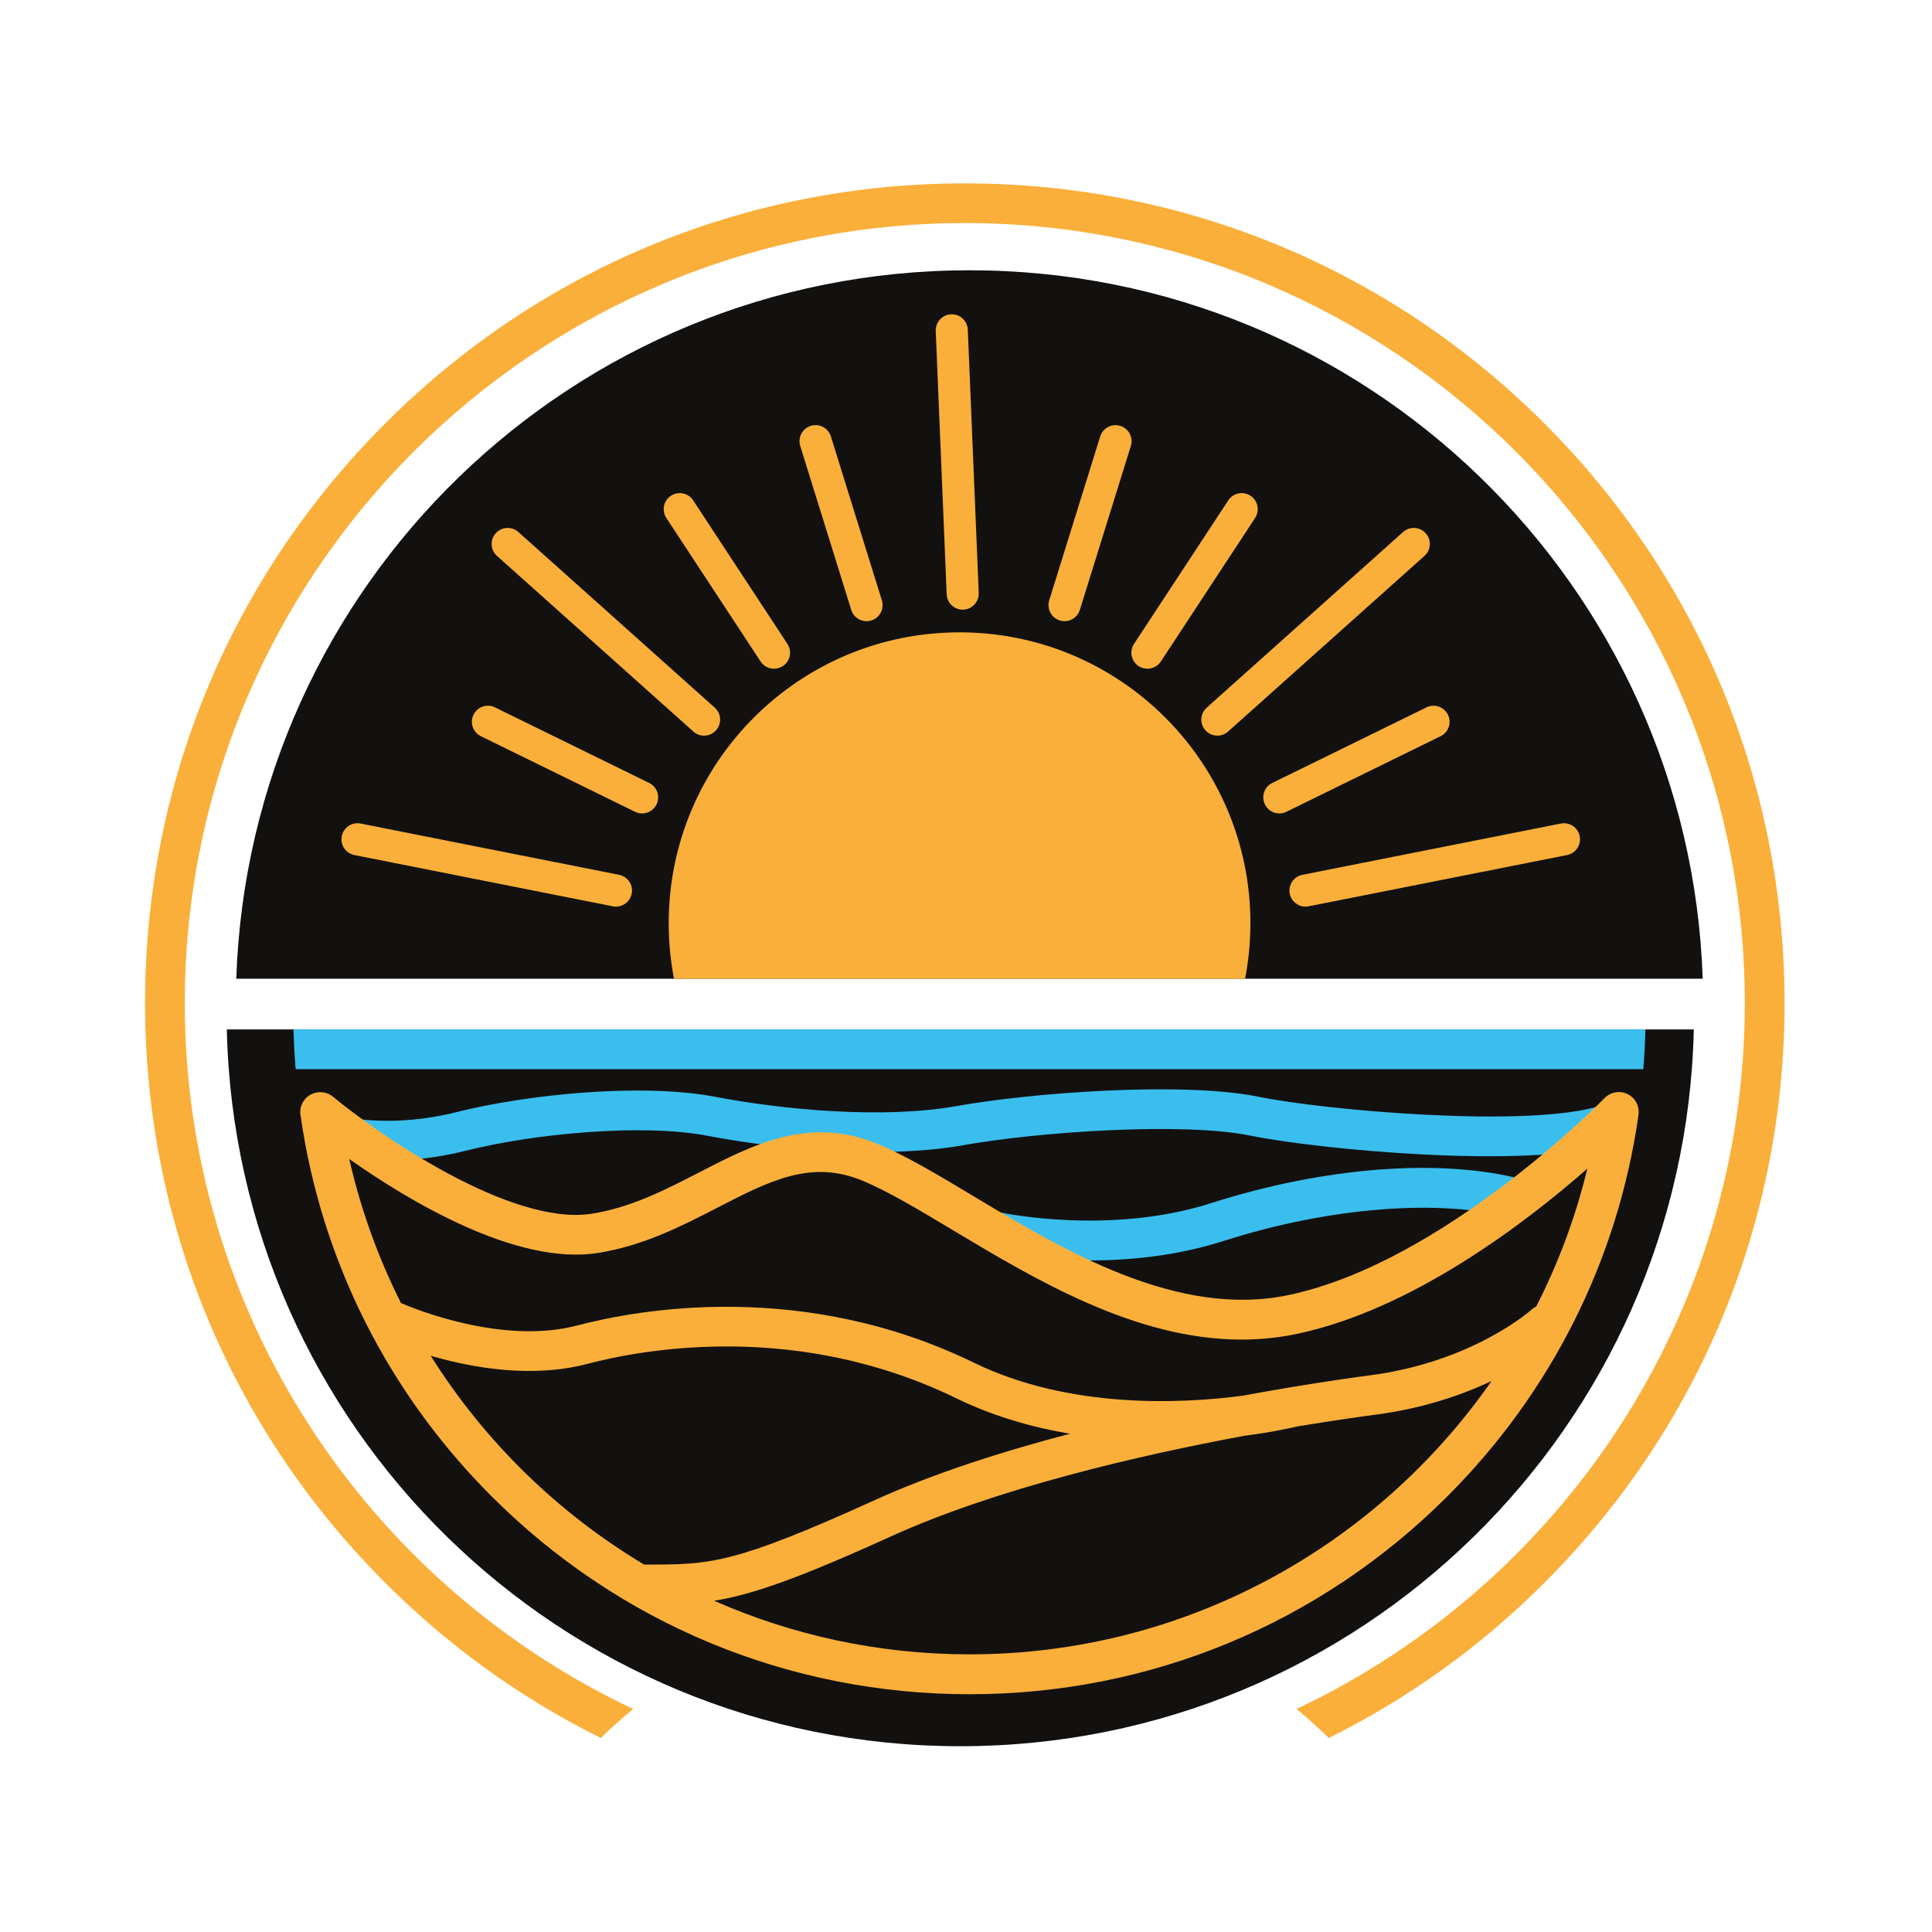
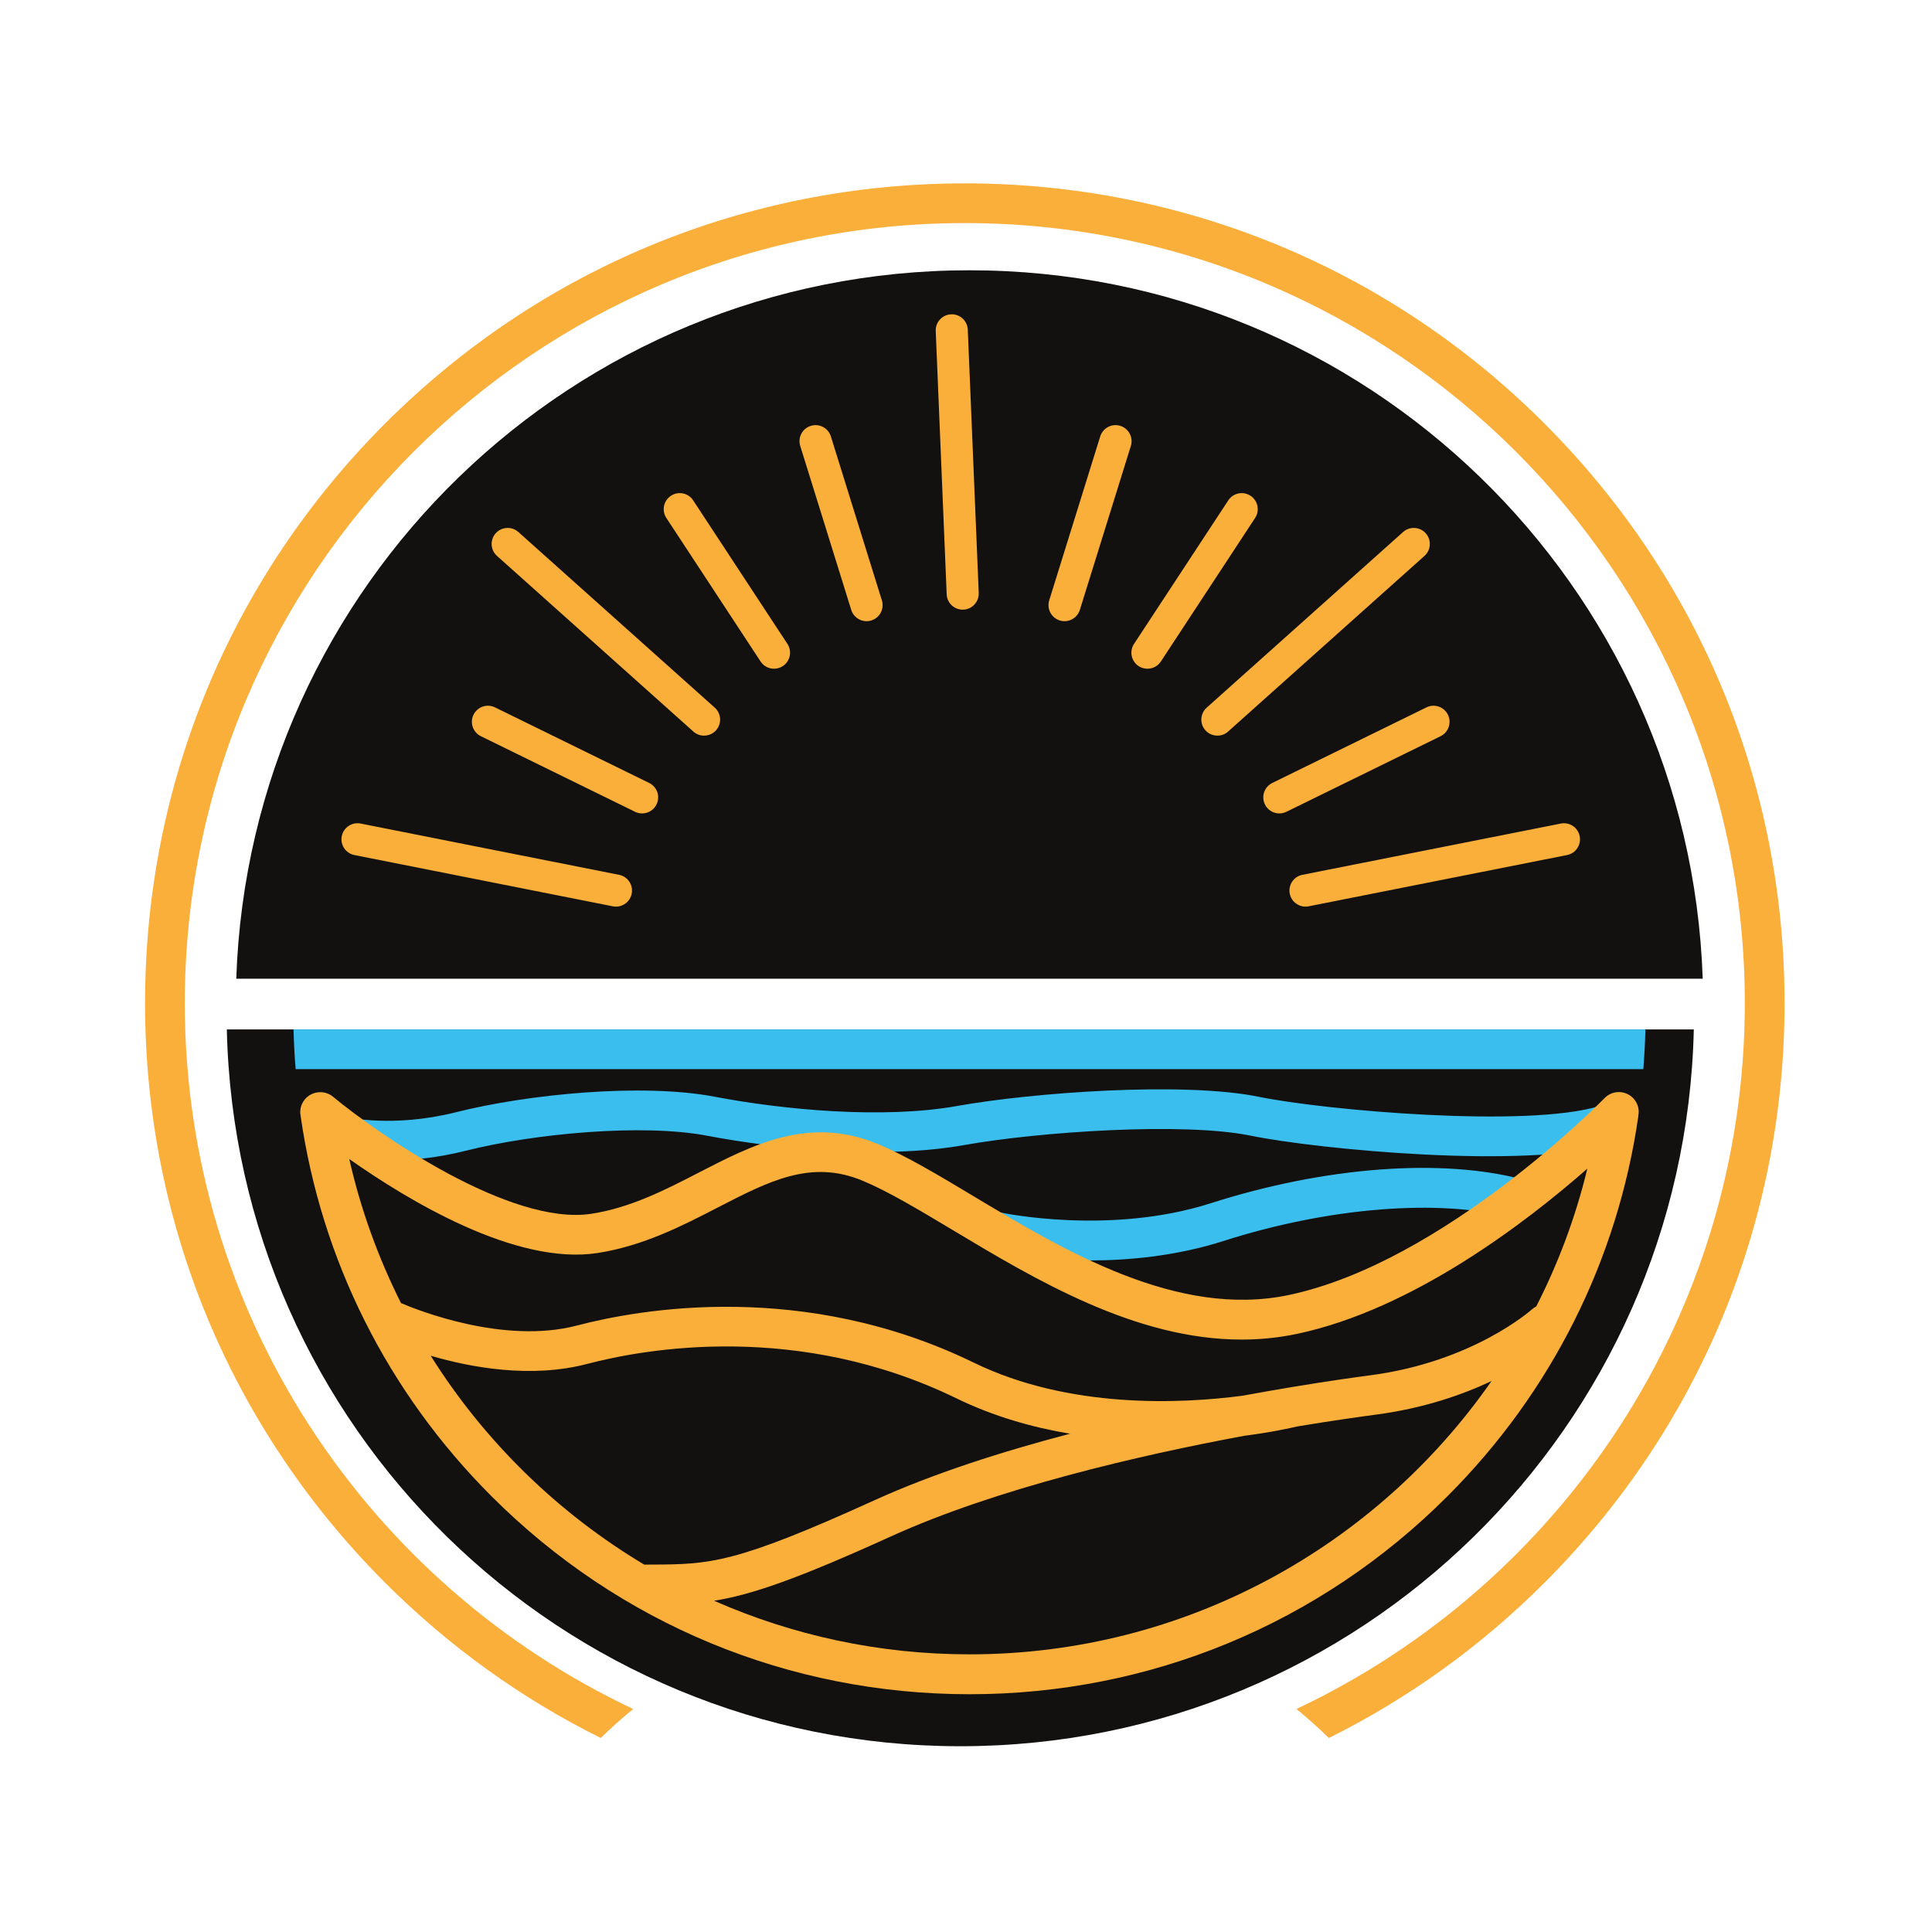
<svg xmlns="http://www.w3.org/2000/svg" width="100%" height="100%" viewBox="0 0 681 681" version="1.1" xml:space="preserve" style="fill-rule:evenodd;clip-rule:evenodd;stroke-linejoin:round;stroke-miterlimit:2;">
  <g id="Artboard1" transform="matrix(1,0,0,1,-97.329,-16.794)">
    <rect x="97.329" y="16.794" width="680.159" height="680.159" style="fill:none;" />
    <g transform="matrix(1,0,0,1,12.199,15.304)">
      <path d="M629.51,150.76C574.94,96.18 502.38,66.13 425.2,66.13C348.02,66.13 275.46,96.19 220.89,150.76C166.32,205.33 136.26,277.89 136.26,355.07C136.26,432.25 166.32,504.81 220.89,559.38C243.46,581.95 269.11,600.31 296.88,614.1C300.55,610.54 304.36,607.13 308.31,603.88C215,559.86 150.27,464.89 150.27,355.06C150.27,203.46 273.61,80.12 425.21,80.12C576.81,80.12 700.15,203.46 700.15,355.06C700.15,464.88 635.41,559.86 542.11,603.88C546.06,607.13 549.87,610.54 553.54,614.1C581.31,600.31 606.96,581.95 629.53,559.38C684.1,504.81 714.16,432.25 714.16,355.07C714.16,277.89 684.09,205.33 629.51,150.76Z" style="fill:rgb(250,175,58);fill-rule:nonzero;" />
      <g>
        <g>
          <path d="M685.31,346.47C680.61,207.77 566.71,96.76 426.86,96.76C287.01,96.76 173.11,207.76 168.41,346.47L685.31,346.47Z" style="fill:rgb(18,17,16);fill-rule:nonzero;" />
          <path d="M165.08,364.35C168.25,504.43 282.78,617.01 423.62,617.01C564.46,617.01 679,504.43 682.17,364.35L165.08,364.35Z" style="fill:rgb(18,17,16);fill-rule:nonzero;" />
        </g>
      </g>
      <path d="M664.37,378.35C664.75,373.72 665,369.05 665.11,364.35L188.6,364.35C188.71,369.05 188.96,373.72 189.34,378.35L664.37,378.35Z" style="fill:rgb(58,190,238);fill-rule:nonzero;" />
      <g>
        <path d="M221.74,410.57C210.85,410.57 204.03,408.89 203.56,408.77C199.76,407.81 197.48,403.99 198.46,400.25C199.43,396.51 203.29,394.26 207.08,395.21C207.33,395.27 223.65,399.13 245.92,393.52C270.92,387.21 311.36,383.16 337.06,388.07C361.29,392.7 396.45,395.99 422.45,391.34C449.11,386.57 502.33,382.67 528.83,388.09C552.15,392.86 623.52,399.17 648.93,391.34C652.67,390.19 656.65,392.24 657.82,395.93C658.99,399.62 656.9,403.55 653.16,404.7C623.9,413.72 549.79,406.67 525.94,401.79C502.12,396.92 451.07,400.44 424.97,405.11C397.04,410.1 359.85,406.68 334.35,401.81C311.54,397.45 273.26,401.07 249.43,407.08C238.76,409.77 229.28,410.57 221.74,410.57Z" style="fill:rgb(58,190,238);fill-rule:nonzero;" />
      </g>
      <g>
        <path d="M469.15,445.78C449.99,445.78 436.1,442.84 435.12,442.62C431.23,441.77 428.79,438.03 429.66,434.26C430.53,430.49 434.39,428.12 438.27,428.96C438.65,429.04 476.4,436.97 511.87,425.62C552.15,412.73 593.36,409.62 622.11,417.3C625.95,418.33 628.21,422.18 627.15,425.91C626.09,429.64 622.12,431.83 618.28,430.8C592.55,423.93 553.51,427.04 516.39,438.92C499.82,444.22 483.09,445.78 469.15,445.78Z" style="fill:rgb(58,190,238);fill-rule:nonzero;" />
      </g>
      <g>
-         <path d="M524.01,346.47C525.23,340.14 525.88,333.6 525.88,326.9C525.88,270.28 479.98,224.38 423.36,224.38C366.74,224.38 320.84,270.28 320.84,326.9C320.84,333.59 321.49,340.13 322.71,346.47L524.01,346.47Z" style="fill:rgb(250,175,58);fill-rule:nonzero;" />
        <g>
          <g>
            <path d="M545.29,321.06C542.65,321.06 540.28,319.2 539.75,316.5C539.14,313.44 541.13,310.46 544.2,309.85L635.29,291.78C638.35,291.17 641.33,293.16 641.94,296.23C642.55,299.29 640.56,302.27 637.49,302.88L546.4,320.95C546.03,321.03 545.66,321.06 545.29,321.06Z" style="fill:rgb(250,175,58);fill-rule:nonzero;" />
          </g>
          <g>
            <path d="M536.08,288.21C533.99,288.21 531.98,287.05 531,285.04C529.62,282.24 530.78,278.85 533.59,277.47L587.93,250.83C590.73,249.45 594.12,250.61 595.5,253.42C596.88,256.22 595.72,259.61 592.91,260.99L538.57,287.63C537.77,288.02 536.92,288.21 536.08,288.21Z" style="fill:rgb(250,175,58);fill-rule:nonzero;" />
          </g>
          <g>
            <path d="M517.11,260.01C514.83,261.36 511.85,260.95 510.02,258.91C507.94,256.58 508.14,253.01 510.47,250.93L579.69,189.02C582.02,186.94 585.59,187.14 587.68,189.46C589.76,191.79 589.56,195.36 587.23,197.44L518.01,259.35C517.73,259.61 517.43,259.83 517.11,260.01Z" style="fill:rgb(250,175,58);fill-rule:nonzero;" />
          </g>
          <g>
            <path d="M492.47,236.42C490.67,237.48 488.35,237.5 486.48,236.28C483.87,234.57 483.14,231.06 484.86,228.45L518.08,177.86C519.79,175.25 523.3,174.52 525.91,176.24C528.52,177.95 529.25,181.46 527.53,184.07L494.31,234.66C493.82,235.4 493.19,235.99 492.47,236.42Z" style="fill:rgb(250,175,58);fill-rule:nonzero;" />
          </g>
          <g>
            <path d="M302.25,321.06C304.89,321.06 307.26,319.2 307.79,316.5C308.4,313.44 306.41,310.46 303.34,309.85L212.25,291.78C209.19,291.17 206.21,293.16 205.6,296.23C204.99,299.29 206.98,302.27 210.05,302.88L301.14,320.95C301.51,321.03 301.88,321.06 302.25,321.06Z" style="fill:rgb(250,175,58);fill-rule:nonzero;" />
          </g>
          <g>
            <path d="M311.46,288.21C313.55,288.21 315.56,287.05 316.54,285.04C317.92,282.24 316.76,278.85 313.95,277.47L259.61,250.83C256.81,249.45 253.42,250.61 252.04,253.42C250.66,256.22 251.82,259.61 254.63,260.99L308.97,287.63C309.77,288.02 310.62,288.21 311.46,288.21Z" style="fill:rgb(250,175,58);fill-rule:nonzero;" />
          </g>
          <g>
            <path d="M330.43,260.01C332.71,261.36 335.69,260.95 337.52,258.91C339.6,256.58 339.4,253.01 337.07,250.93L267.85,189.02C265.52,186.94 261.95,187.14 259.86,189.46C257.78,191.79 257.98,195.36 260.31,197.44L329.53,259.35C329.81,259.61 330.11,259.83 330.43,260.01Z" style="fill:rgb(250,175,58);fill-rule:nonzero;" />
          </g>
          <g>
            <path d="M355.07,236.42C356.87,237.48 359.19,237.5 361.06,236.28C363.67,234.57 364.4,231.06 362.68,228.45L329.46,177.86C327.75,175.25 324.24,174.52 321.63,176.24C319.02,177.95 318.29,181.46 320.01,184.07L353.23,234.66C353.72,235.4 354.35,235.99 355.07,236.42Z" style="fill:rgb(250,175,58);fill-rule:nonzero;" />
          </g>
          <g>
            <path d="M430.05,211.61C429.64,214.22 427.44,216.27 424.7,216.38C421.58,216.51 418.94,214.08 418.82,210.96L414.96,118.17C414.83,115.05 417.25,112.41 420.38,112.28C423.5,112.15 426.14,114.58 426.26,117.7L430.12,210.49C430.13,210.88 430.11,211.25 430.05,211.61Z" style="fill:rgb(250,175,58);fill-rule:nonzero;" />
          </g>
          <g>
            <path d="M396.17,215.66C395.85,217.73 394.39,219.53 392.26,220.19C389.28,221.12 386.11,219.45 385.18,216.47L367.2,158.68C366.27,155.7 367.94,152.53 370.92,151.6C373.9,150.67 377.07,152.34 378,155.32L395.98,213.11C396.25,213.97 396.3,214.84 396.17,215.66Z" style="fill:rgb(250,175,58);fill-rule:nonzero;" />
          </g>
          <g>
            <path d="M454.77,215.66C455.09,217.73 456.55,219.53 458.68,220.19C461.66,221.12 464.83,219.45 465.76,216.47L483.74,158.68C484.67,155.7 483,152.53 480.02,151.6C477.04,150.67 473.87,152.34 472.94,155.32L454.96,213.11C454.7,213.97 454.65,214.84 454.77,215.66Z" style="fill:rgb(250,175,58);fill-rule:nonzero;" />
          </g>
        </g>
      </g>
      <path d="M662.14,390.57C661.79,389.78 661.28,389.04 660.62,388.4C657.84,385.71 653.4,385.78 650.71,388.56C650.15,389.14 594.17,446.41 539.42,457.96C500.19,466.23 460.26,442.3 428.17,423.06C415.98,415.75 404.47,408.85 394.55,404.73C370.41,394.71 350.63,404.91 331.5,414.78C319.68,420.88 307.46,427.18 293.61,429.32C265.03,433.73 218.16,401.04 202.51,388.07C199.53,385.6 195.04,386.04 192.57,389.01C192.17,389.49 191.85,390.02 191.6,390.56C191.11,391.63 190.9,392.79 190.97,393.93C191.02,394.26 191.06,394.6 191.11,394.93C198.39,445.48 221.63,492.14 258.39,528.9C303.39,573.9 363.22,598.68 426.86,598.68C490.5,598.68 550.33,573.9 595.33,528.9C632.1,492.13 655.34,445.46 662.62,394.9L662.58,394.9C662.89,393.47 662.76,391.94 662.14,390.57ZM236.94,479.37C251.27,483.56 272.4,487.42 292.09,482.25C312.65,476.85 366.49,467.23 422.25,494.38C435.33,500.75 449.02,504.63 462.3,506.86C438.37,513.13 414.01,520.91 393.27,530.35C343.77,552.86 335.26,552.89 314.68,552.98C313.87,552.98 313.04,552.99 312.2,552.99C281.68,534.75 255.83,509.45 236.94,479.37ZM426.86,584.62C394.85,584.62 364.4,577.87 336.83,565.73C349.83,563.67 365.99,558.14 399.06,543.1C436.64,526.01 486.8,514.45 523.62,507.6C533.61,506.31 540.41,504.76 542.28,504.31C555.4,502.13 565.3,500.76 570.03,500.14C586.78,497.94 600.47,493.19 610.86,488.3C570.34,546.47 502.98,584.62 426.86,584.62ZM626.63,462C626.07,462.28 625.53,462.64 625.04,463.08C624.84,463.26 604.42,481.49 568.2,486.25C563.42,486.88 553.44,488.26 540.2,490.46C539.99,490.48 539.77,490.52 539.55,490.57C534.48,491.42 528.93,492.38 523.03,493.47C501.41,496.31 462.02,498.19 428.37,481.8C368.4,452.6 310.6,462.92 288.53,468.71C262.71,475.49 232.12,463.23 226.48,460.81C218.46,444.86 212.28,427.84 208.24,410.02C228.88,424.57 266.94,447.61 295.74,443.16C311.85,440.67 325.7,433.53 337.92,427.22C356.42,417.68 371.03,410.14 389.15,417.66C398.12,421.38 409.2,428.03 420.94,435.06C450.1,452.54 485.35,473.67 522.76,473.67C529.22,473.67 535.74,473.04 542.3,471.66C583.15,463.04 623.15,432.29 644.64,413.42C640.52,430.45 634.43,446.73 626.63,462Z" style="fill:rgb(250,175,58);fill-rule:nonzero;" />
    </g>
  </g>
</svg>